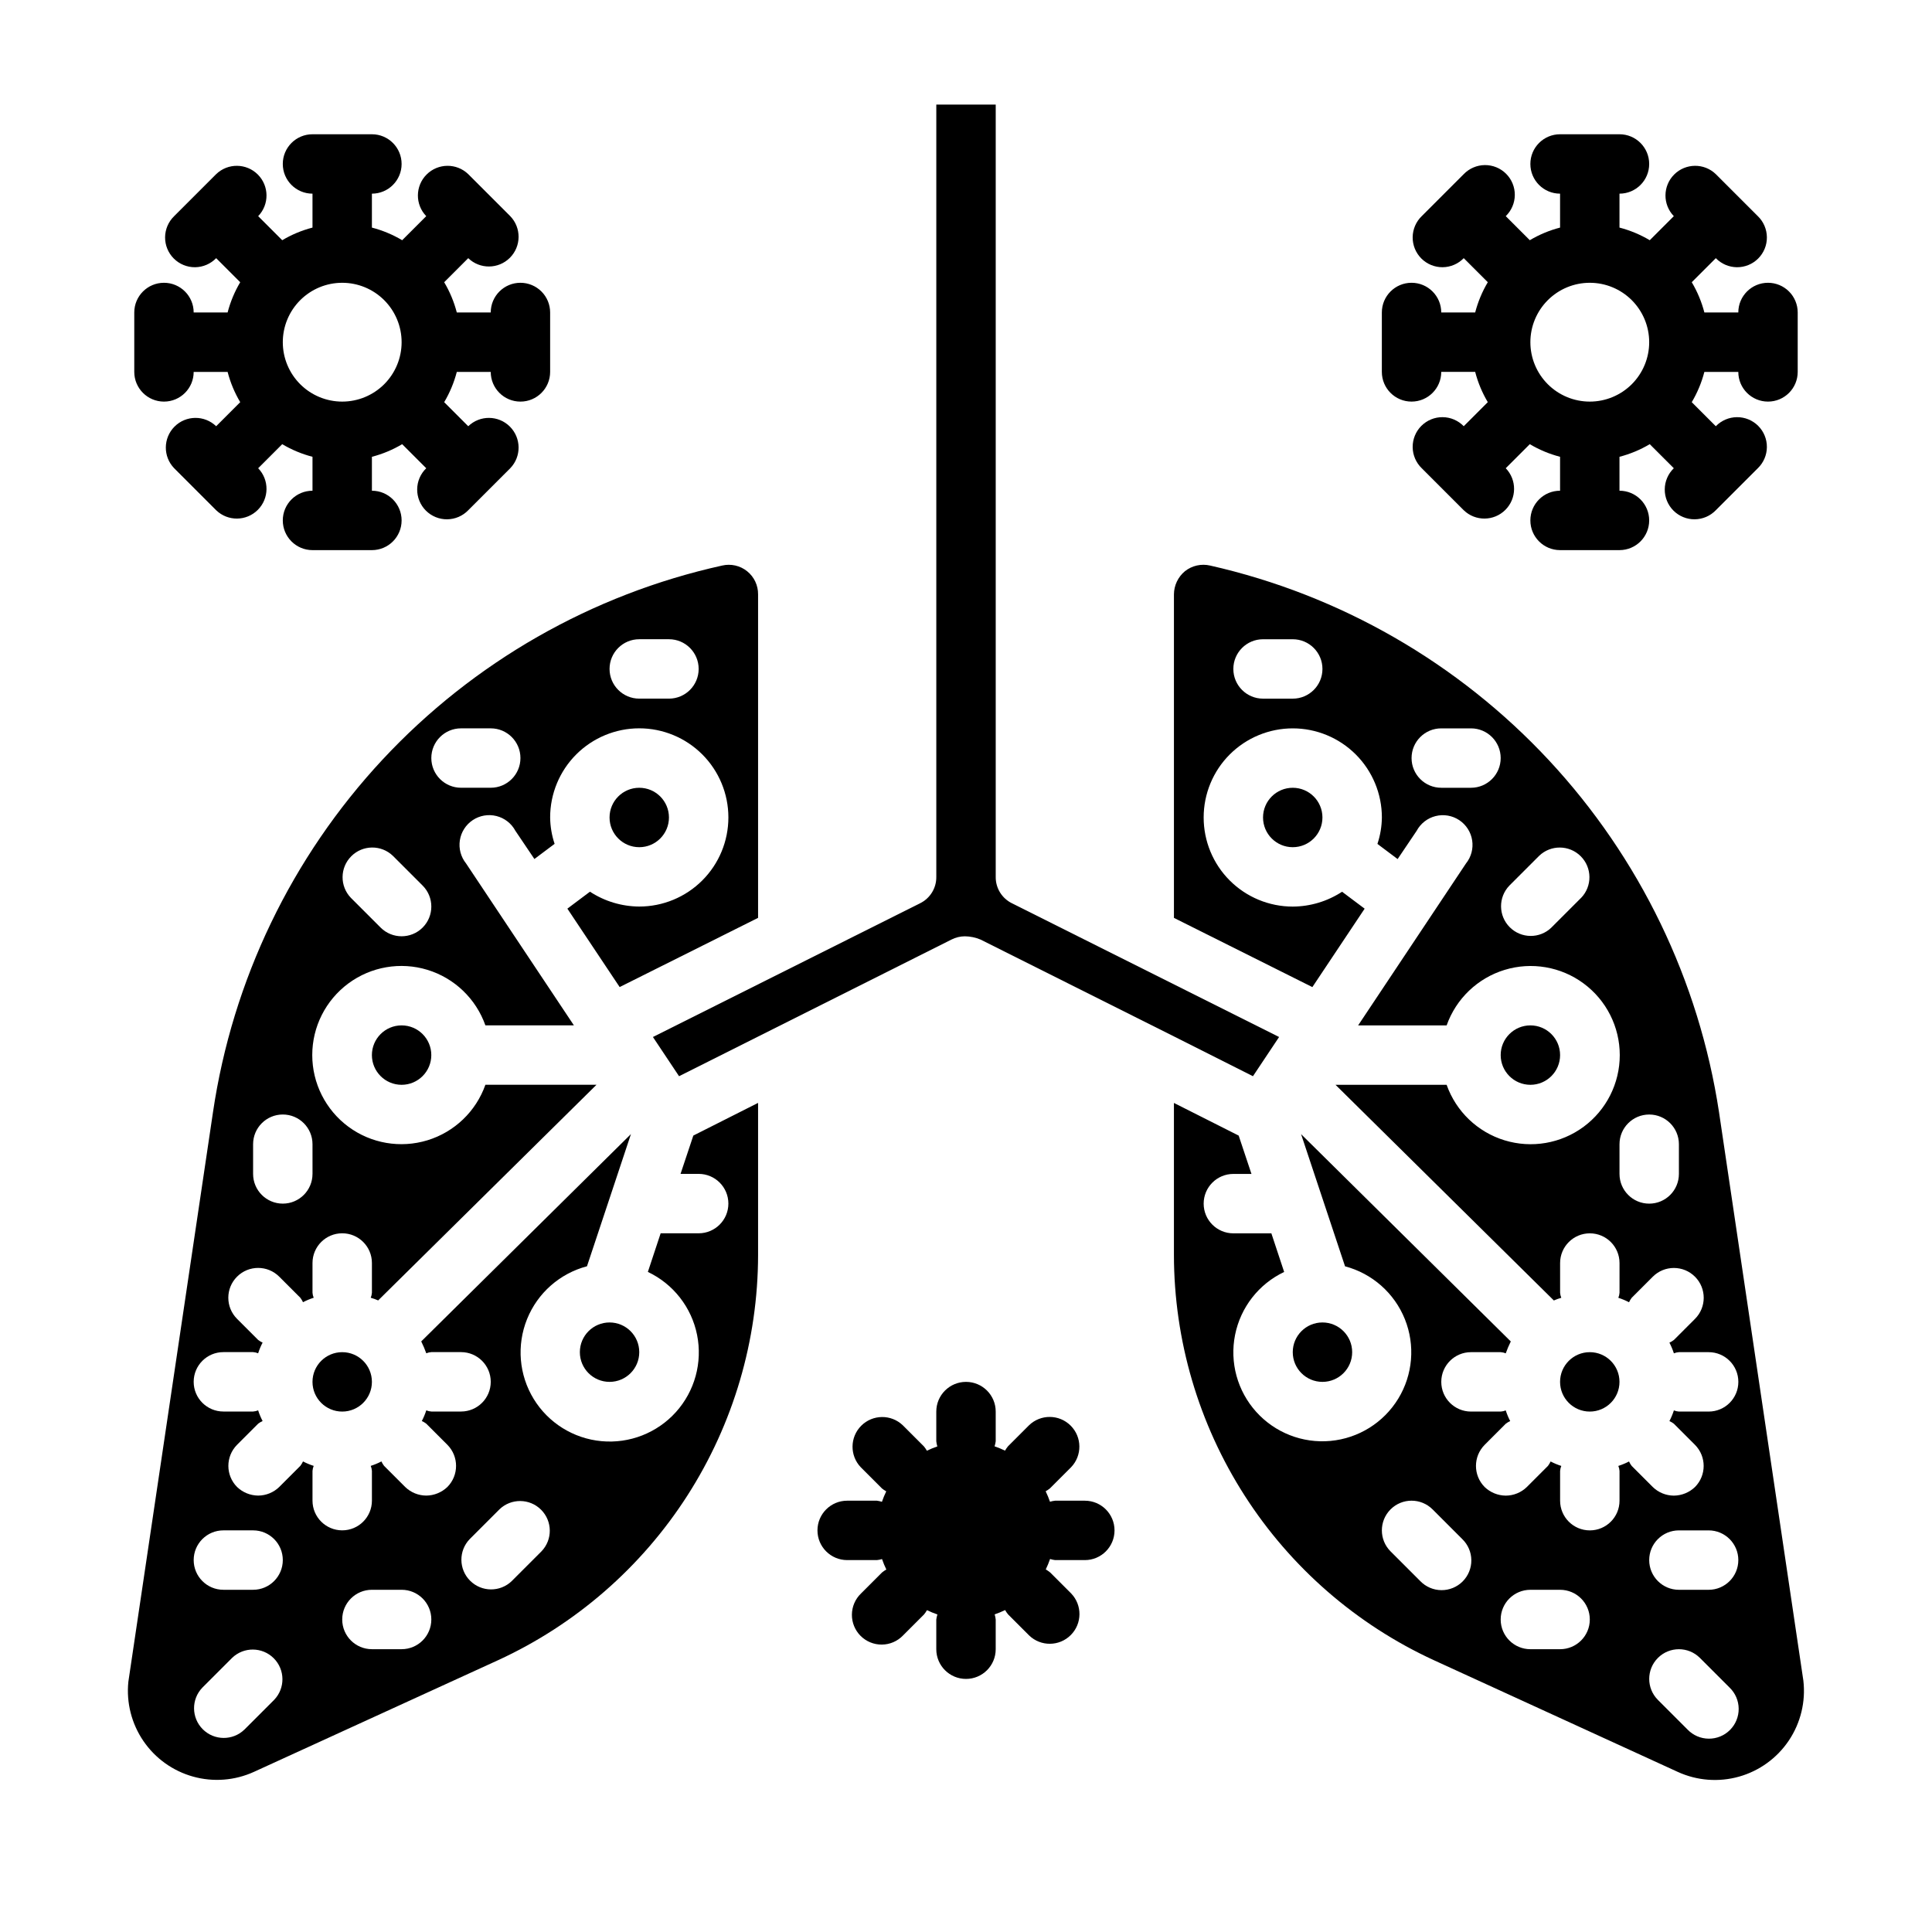
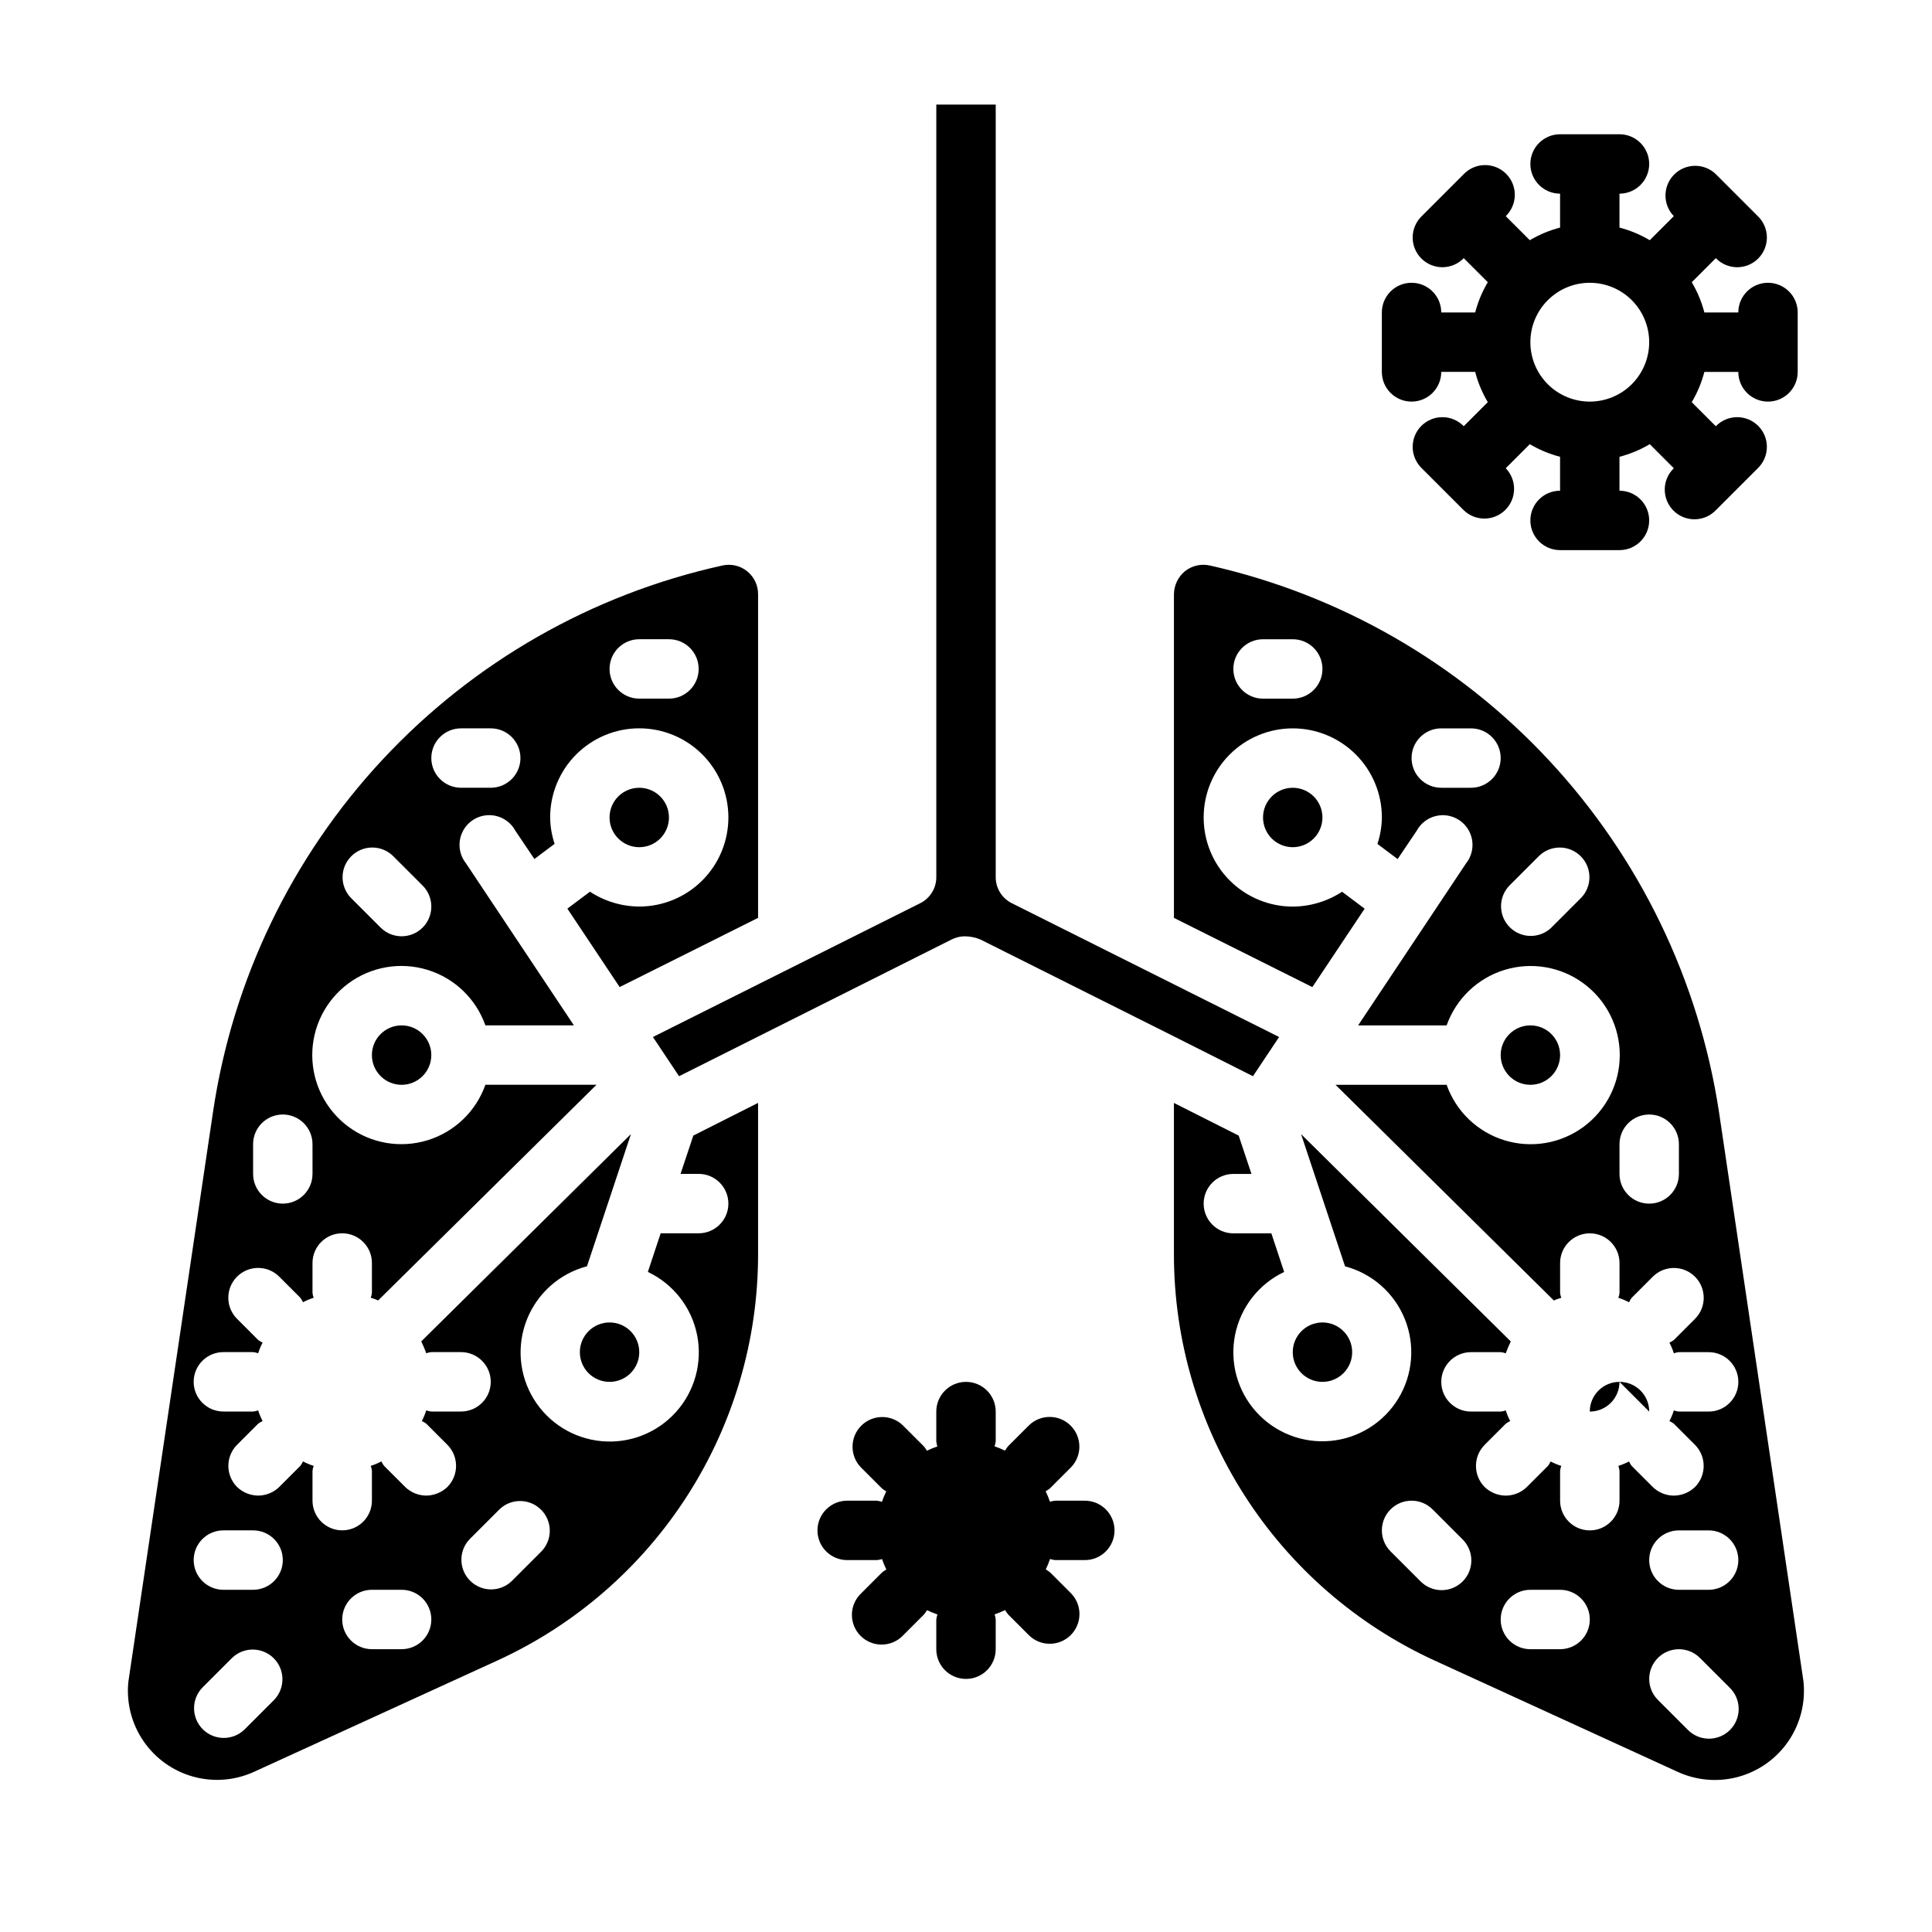
<svg xmlns="http://www.w3.org/2000/svg" fill="#000000" width="800px" height="800px" version="1.1" viewBox="144 144 512 512">
  <g>
    <path d="m431.49 541.7h-7.875c-0.461 0.047-0.918 0.141-1.359 0.273-0.324-0.945-0.707-1.871-1.145-2.769 0.41-0.227 0.793-0.488 1.152-0.785l5.574-5.574c2.981-3.09 2.938-8-0.098-11.035-3.035-3.039-7.945-3.082-11.035-0.098l-5.574 5.574c-0.297 0.359-0.559 0.742-0.785 1.148-0.902-0.438-1.828-0.816-2.773-1.141 0.145-0.434 0.242-0.883 0.301-1.34v-7.871c0-4.348-3.523-7.871-7.871-7.871s-7.875 3.523-7.875 7.871v7.871c0.047 0.465 0.141 0.918 0.277 1.363-0.945 0.324-1.871 0.703-2.769 1.141-0.23-0.406-0.492-0.789-0.789-1.148l-5.574-5.574c-3.086-2.981-7.996-2.941-11.035 0.098-3.035 3.035-3.078 7.945-0.094 11.035l5.574 5.574h-0.004c0.359 0.293 0.746 0.559 1.152 0.785-0.438 0.898-0.82 1.824-1.145 2.769-0.434-0.141-0.883-0.242-1.336-0.297h-7.871c-4.348 0-7.875 3.523-7.875 7.871s3.527 7.871 7.875 7.871h7.871c0.461-0.047 0.918-0.137 1.363-0.273 0.32 0.945 0.703 1.871 1.141 2.769-0.406 0.23-0.793 0.492-1.148 0.789l-5.574 5.574c-1.52 1.465-2.387 3.481-2.402 5.594-0.02 2.109 0.812 4.141 2.305 5.633 1.492 1.492 3.523 2.324 5.633 2.305 2.113-0.016 4.129-0.883 5.594-2.402l5.574-5.574c0.297-0.359 0.559-0.742 0.789-1.148 0.898 0.438 1.824 0.816 2.769 1.141-0.145 0.438-0.242 0.883-0.301 1.34v7.871c0 4.348 3.527 7.871 7.875 7.871s7.871-3.523 7.871-7.871v-7.871c-0.047-0.461-0.141-0.918-0.277-1.363 0.949-0.324 1.871-0.703 2.773-1.141 0.227 0.406 0.488 0.789 0.785 1.148l5.574 5.574c3.09 2.984 8 2.941 11.035-0.098 3.035-3.035 3.078-7.945 0.098-11.035l-5.574-5.574v0.004c-0.359-0.297-0.746-0.559-1.148-0.789 0.434-0.898 0.816-1.824 1.141-2.769 0.434 0.141 0.883 0.242 1.336 0.297h7.875c4.348 0 7.871-3.523 7.871-7.871s-3.523-7.871-7.871-7.871z" />
    <path d="m258.3 423.61c0 4.348-3.523 7.875-7.871 7.875-4.348 0-7.871-3.527-7.871-7.875 0-4.348 3.523-7.871 7.871-7.871 4.348 0 7.871 3.523 7.871 7.871" />
-     <path d="m242.56 510.21c0 4.348-3.523 7.871-7.871 7.871s-7.875-3.523-7.875-7.871c0-4.348 3.527-7.871 7.875-7.871s7.871 3.523 7.871 7.871" />
    <path d="m294.36 384.8 13.855 20.781 36.684-18.34v-85.727c0.023-2.383-1.047-4.644-2.906-6.133-1.859-1.492-4.301-2.043-6.617-1.504-34.52 7.629-65.906 25.562-90.004 51.43-24.094 25.867-39.762 58.445-44.926 93.418l-22.434 150.98c-0.559 5.535 0.859 11.094 3.996 15.688 3.141 4.594 7.801 7.934 13.164 9.426 5.359 1.496 11.074 1.047 16.137-1.262l64.707-29.598h0.004c20.535-9.453 37.934-24.59 50.141-43.617 12.203-19.027 18.707-41.152 18.738-63.758v-40.305l-17.16 8.66-3.387 10.152h4.801c4.348 0 7.875 3.527 7.875 7.875 0 4.348-3.527 7.871-7.875 7.871h-10.074l-3.387 10.234c6.742 3.195 11.578 9.387 13.043 16.699 1.465 7.316-0.613 14.891-5.602 20.438-4.992 5.543-12.309 8.406-19.734 7.715-7.43-0.688-14.094-4.844-17.98-11.211-3.887-6.367-4.535-14.195-1.75-21.117 2.785-6.922 8.676-12.117 15.887-14.02l11.652-35.031-55.578 54.945c0.508 1.023 0.953 2.074 1.34 3.148 0.426-0.176 0.875-0.285 1.336-0.312h7.875c4.348 0 7.871 3.523 7.871 7.871 0 4.348-3.523 7.871-7.871 7.871h-7.875c-0.461-0.027-0.91-0.137-1.336-0.312-0.312 0.977-0.707 1.922-1.184 2.832 0.422 0.188 0.816 0.426 1.184 0.707l5.59 5.59c3.066 3.094 3.066 8.086 0 11.18-1.508 1.445-3.504 2.258-5.59 2.281-2.09-0.008-4.094-0.824-5.59-2.281l-5.59-5.59c-0.281-0.363-0.52-0.762-0.707-1.18-0.91 0.473-1.859 0.867-2.836 1.18 0.18 0.426 0.285 0.879 0.316 1.34v7.871c0 4.348-3.523 7.871-7.871 7.871s-7.875-3.523-7.875-7.871v-7.871c0.031-0.461 0.137-0.914 0.316-1.34-0.977-0.312-1.926-0.707-2.832-1.18-0.191 0.418-0.43 0.816-0.711 1.18l-5.59 5.59c-1.496 1.457-3.5 2.273-5.59 2.281-2.082-0.023-4.082-0.836-5.586-2.281-3.07-3.094-3.07-8.086 0-11.18l5.59-5.59h-0.004c0.367-0.281 0.762-0.52 1.184-0.707-0.477-0.91-0.871-1.855-1.184-2.832-0.422 0.176-0.875 0.285-1.336 0.312h-7.871c-4.348 0-7.875-3.523-7.875-7.871 0-4.348 3.527-7.871 7.875-7.871h7.871c0.461 0.027 0.914 0.137 1.336 0.312 0.312-0.977 0.707-1.922 1.184-2.832-0.422-0.191-0.816-0.426-1.184-0.711l-5.59-5.59 0.004 0.004c-3.09-3.09-3.09-8.094 0-11.18 3.086-3.086 8.09-3.086 11.176 0l5.59 5.59c0.281 0.363 0.52 0.762 0.711 1.18 0.906-0.473 1.855-0.867 2.832-1.18-0.18-0.426-0.285-0.879-0.316-1.34v-7.871c0-4.348 3.527-7.871 7.875-7.871s7.871 3.523 7.871 7.871v7.871c-0.031 0.461-0.137 0.914-0.316 1.34 0.672 0.188 1.332 0.426 1.969 0.707l57.859-57.148h-29.441c-2.496 7.059-8.191 12.516-15.352 14.707-7.16 2.191-14.938 0.859-20.957-3.594-6.019-4.453-9.574-11.5-9.574-18.988s3.555-14.531 9.574-18.984c6.019-4.453 13.797-5.789 20.957-3.598s12.855 7.652 15.352 14.711h23.457l-28.574-42.902c-1.391-1.723-1.988-3.953-1.648-6.144 0.34-2.188 1.586-4.133 3.43-5.356 1.848-1.223 4.125-1.613 6.273-1.07 2.144 0.539 3.965 1.961 5.012 3.91l5.039 7.477 5.352-4.016 0.004 0.004c-0.758-2.262-1.156-4.625-1.184-7.008 0-6.262 2.488-12.27 6.918-16.699 4.43-4.426 10.438-6.914 16.699-6.914s12.27 2.488 16.699 6.914c4.43 4.43 6.918 10.438 6.918 16.699 0 6.266-2.488 12.273-6.918 16.699-4.43 4.43-10.438 6.918-16.699 6.918-4.644-0.023-9.184-1.391-13.066-3.934zm-25.875 167.07 7.871-7.871v-0.004c3.09-2.981 8-2.938 11.035 0.098 3.039 3.035 3.082 7.945 0.098 11.035l-7.871 7.871c-3.09 2.984-8 2.941-11.035-0.094-3.039-3.039-3.082-7.949-0.098-11.035zm-25.922 13.438h7.871c4.348 0 7.871 3.523 7.871 7.871s-3.523 7.871-7.871 7.871h-7.871c-4.348 0-7.871-3.523-7.871-7.871s3.523-7.871 7.871-7.871zm-25.922 29.18-7.871 7.871h-0.004c-3.086 2.984-7.996 2.941-11.035-0.094-3.035-3.039-3.078-7.945-0.094-11.035l7.871-7.871c3.09-2.984 8-2.941 11.035 0.094 3.035 3.035 3.078 7.945 0.098 11.035zm-13.438-44.926h7.871c4.348 0 7.871 3.523 7.871 7.871s-3.523 7.875-7.871 7.875h-7.871c-4.348 0-7.875-3.527-7.875-7.875s3.527-7.871 7.875-7.871zm23.617-94.465h-0.004c0 4.348-3.523 7.875-7.871 7.875s-7.871-3.527-7.871-7.875v-7.871c0-4.348 3.523-7.871 7.871-7.871s7.871 3.523 7.871 7.871zm29.18-65.281c-3.074 3.074-8.059 3.074-11.133 0l-7.871-7.871c-2.984-3.09-2.941-8 0.098-11.035 3.035-3.039 7.945-3.082 11.035-0.098l7.871 7.871c3.074 3.074 3.074 8.059 0 11.133zm18.051-37.055h-7.871c-4.348 0-7.875-3.523-7.875-7.871 0-4.348 3.527-7.871 7.875-7.871h7.871c4.348 0 7.871 3.523 7.871 7.871 0 4.348-3.523 7.871-7.871 7.871zm47.23-23.617h-7.871c-4.348 0-7.871-3.523-7.871-7.871s3.523-7.871 7.871-7.871h7.871c4.348 0 7.871 3.523 7.871 7.871s-3.523 7.871-7.871 7.871z" />
    <path d="m321.28 360.64c0 4.348-3.523 7.875-7.871 7.875s-7.871-3.527-7.871-7.875c0-4.348 3.523-7.871 7.871-7.871s7.871 3.523 7.871 7.871" />
    <path d="m313.41 502.34c0 4.348-3.523 7.871-7.871 7.871s-7.871-3.523-7.871-7.871c0-4.348 3.523-7.875 7.871-7.875s7.871 3.527 7.871 7.875" />
    <path d="m557.44 423.61c0 4.348-3.523 7.875-7.871 7.875s-7.871-3.527-7.871-7.875c0-4.348 3.523-7.871 7.871-7.871s7.871 3.523 7.871 7.871" />
-     <path d="m573.18 510.21c0 4.348-3.523 7.871-7.871 7.871s-7.875-3.523-7.875-7.871c0-4.348 3.527-7.871 7.875-7.871s7.871 3.523 7.871 7.871" />
+     <path d="m573.18 510.21c0 4.348-3.523 7.871-7.871 7.871c0-4.348 3.527-7.871 7.875-7.871s7.871 3.523 7.871 7.871" />
    <path d="m502.34 502.34c0 4.348-3.527 7.871-7.875 7.871-4.348 0-7.871-3.523-7.871-7.871 0-4.348 3.523-7.875 7.871-7.875 4.348 0 7.875 3.527 7.875 7.875" />
    <path d="m470.85 455.1h4.801l-3.387-10.156-17.16-8.656v40.305c0.031 22.605 6.535 44.73 18.742 63.758 12.203 19.027 29.605 34.164 50.141 43.617l64.629 29.598c5.098 2.336 10.859 2.781 16.258 1.258 5.394-1.523 10.074-4.922 13.195-9.578 3.121-4.66 4.484-10.277 3.844-15.848l-22.355-150.67c-5.305-34.906-21.012-67.398-45.066-93.238-24.059-25.84-55.348-43.824-89.781-51.609-2.344-0.551-4.809 0-6.691 1.496-1.832 1.516-2.898 3.766-2.914 6.141v85.727l36.684 18.344 13.855-20.781-5.984-4.488h0.004c-3.887 2.543-8.426 3.91-13.07 3.934-6.262 0-12.27-2.488-16.699-6.918-4.43-4.426-6.914-10.434-6.914-16.699 0-6.262 2.484-12.27 6.914-16.699 4.43-4.426 10.438-6.914 16.699-6.914 6.266 0 12.27 2.488 16.699 6.914 4.43 4.43 6.918 10.438 6.918 16.699-0.027 2.383-0.426 4.746-1.18 7.008l5.352 4.016 5.039-7.477v-0.004c1.047-1.949 2.867-3.371 5.016-3.91 2.148-0.543 4.422-0.152 6.269 1.07 1.844 1.223 3.09 3.168 3.43 5.356 0.34 2.191-0.258 4.422-1.648 6.144l-28.574 42.902h23.457c2.496-7.059 8.195-12.52 15.355-14.711s14.934-0.855 20.953 3.598c6.023 4.453 9.574 11.496 9.574 18.984s-3.551 14.535-9.574 18.988c-6.019 4.453-13.793 5.785-20.953 3.594-7.16-2.191-12.859-7.648-15.355-14.707h-29.441l57.859 57.152v-0.004c0.641-0.281 1.297-0.52 1.969-0.707-0.18-0.426-0.285-0.879-0.316-1.34v-7.871c0-4.348 3.527-7.871 7.875-7.871s7.871 3.523 7.871 7.871v7.871c-0.031 0.461-0.137 0.914-0.316 1.34 0.977 0.312 1.926 0.707 2.836 1.18 0.188-0.418 0.426-0.816 0.707-1.18l5.59-5.59c3.086-3.086 8.09-3.086 11.18 0 3.086 3.086 3.086 8.09 0 11.18l-5.59 5.59v-0.004c-0.367 0.285-0.762 0.52-1.184 0.711 0.477 0.91 0.871 1.855 1.184 2.832 0.426-0.176 0.875-0.285 1.336-0.312h7.875c4.348 0 7.871 3.523 7.871 7.871 0 4.348-3.523 7.871-7.871 7.871h-7.875c-0.461-0.027-0.91-0.137-1.336-0.312-0.312 0.977-0.707 1.922-1.184 2.832 0.422 0.188 0.816 0.426 1.184 0.707l5.59 5.59c3.066 3.094 3.066 8.086 0 11.18-1.508 1.445-3.504 2.258-5.59 2.281-2.09-0.008-4.094-0.824-5.59-2.281l-5.59-5.59c-0.281-0.363-0.52-0.762-0.707-1.18-0.91 0.473-1.859 0.867-2.836 1.18 0.18 0.426 0.285 0.879 0.316 1.34v7.871c0 4.348-3.523 7.871-7.871 7.871s-7.875-3.523-7.875-7.871v-7.871c0.031-0.461 0.137-0.914 0.316-1.34-0.977-0.312-1.926-0.707-2.832-1.18-0.191 0.418-0.43 0.816-0.711 1.18l-5.59 5.59c-1.496 1.457-3.5 2.273-5.59 2.281-2.082-0.023-4.082-0.836-5.586-2.281-3.07-3.094-3.07-8.086 0-11.18l5.59-5.59h-0.004c0.367-0.281 0.762-0.52 1.184-0.707-0.477-0.91-0.871-1.855-1.184-2.832-0.422 0.176-0.875 0.285-1.336 0.312h-7.871c-4.348 0-7.875-3.523-7.875-7.871 0-4.348 3.527-7.871 7.875-7.871h7.871c0.461 0.027 0.914 0.137 1.336 0.312 0.387-1.074 0.832-2.125 1.34-3.148l-55.578-54.945 11.652 35.031c7.199 1.902 13.074 7.094 15.852 14 2.777 6.91 2.125 14.723-1.754 21.078-3.879 6.356-10.535 10.504-17.945 11.191-7.414 0.688-14.719-2.168-19.699-7.703-4.981-5.531-7.059-13.094-5.598-20.395 1.461-7.301 6.281-13.484 13.008-16.676l-3.387-10.234h-10.074c-4.348 0-7.871-3.523-7.871-7.871 0-4.348 3.523-7.875 7.871-7.875zm15.742-125.95h-7.871c-4.348 0-7.871-3.523-7.871-7.871s3.523-7.871 7.871-7.871h7.871c4.348 0 7.871 3.523 7.871 7.871s-3.523 7.871-7.871 7.871zm47.23 23.617h-7.871c-4.348 0-7.871-3.523-7.871-7.871 0-4.348 3.523-7.871 7.871-7.871h7.875c4.348 0 7.871 3.523 7.871 7.871 0 4.348-3.523 7.871-7.871 7.871zm29.18 29.18-7.871 7.871 0.004 0.004c-3.09 2.984-8 2.941-11.035-0.098-3.035-3.035-3.078-7.945-0.098-11.035l7.871-7.871h0.004c3.086-2.984 7.996-2.941 11.035 0.098 3.035 3.035 3.078 7.945 0.094 11.035zm25.926 73.156c0 4.348-3.523 7.875-7.871 7.875-4.348 0-7.871-3.527-7.871-7.875v-7.871c0-4.348 3.523-7.871 7.871-7.871 4.348 0 7.871 3.523 7.871 7.871zm0 94.465h7.875c4.348 0 7.871 3.523 7.871 7.871s-3.523 7.875-7.871 7.875h-7.875c-4.348 0-7.871-3.527-7.871-7.875s3.523-7.871 7.871-7.871zm-5.566 33.793 0.004 0.004c3.074-3.074 8.055-3.074 11.129 0l7.871 7.871c1.52 1.465 2.387 3.481 2.402 5.594 0.02 2.109-0.809 4.141-2.305 5.633-1.492 1.496-3.523 2.324-5.633 2.305-2.113-0.016-4.129-0.883-5.594-2.402l-7.871-7.871c-3.074-3.074-3.074-8.055 0-11.129zm-33.793-18.047h7.871c4.348 0 7.875 3.523 7.875 7.871s-3.527 7.871-7.875 7.871h-7.871c-4.348 0-7.871-3.523-7.871-7.871s3.523-7.871 7.871-7.871zm-37.055-21.309v-0.004c3.074-3.07 8.059-3.07 11.133 0l7.871 7.871v0.004c1.52 1.465 2.387 3.481 2.402 5.594 0.02 2.109-0.812 4.141-2.305 5.633-1.492 1.492-3.523 2.324-5.633 2.305-2.113-0.016-4.129-0.883-5.594-2.402l-7.871-7.871h-0.004c-3.07-3.074-3.07-8.059 0-11.133z" />
    <path d="m387.8 383.39-70.77 35.426 6.926 10.391 72.188-36.211c1.098-0.562 2.312-0.859 3.543-0.867 1.434 0.016 2.852 0.309 4.172 0.867l51.246 25.664 20.941 10.547 6.926-10.391-70.77-35.426c-2.676-1.301-4.363-4.027-4.328-7.004v-204.67h-15.746v204.67c0.035 2.977-1.652 5.703-4.328 7.004z" />
    <path d="m494.46 360.64c0 4.348-3.523 7.875-7.871 7.875s-7.871-3.527-7.871-7.875c0-4.348 3.523-7.871 7.871-7.871s7.871 3.523 7.871 7.871" />
    <path d="m612.54 218.94c-4.348 0-7.871 3.523-7.871 7.871h-8.992c-0.73-2.816-1.855-5.519-3.344-8.02l6.375-6.375c1.469 1.516 3.484 2.383 5.594 2.402 2.113 0.016 4.144-0.812 5.637-2.309 1.492-1.492 2.324-3.519 2.305-5.633-0.02-2.113-0.883-4.129-2.402-5.594l-11.133-11.133c-3.086-2.981-7.996-2.938-11.035 0.098-3.035 3.035-3.078 7.945-0.094 11.035l-6.375 6.375h-0.004c-2.5-1.488-5.203-2.613-8.02-3.344v-8.992c4.348 0 7.871-3.523 7.871-7.871s-3.523-7.871-7.871-7.871h-15.746c-4.348 0-7.871 3.523-7.871 7.871s3.523 7.871 7.871 7.871v8.992c-2.816 0.73-5.519 1.855-8.02 3.344l-6.375-6.375c1.516-1.469 2.383-3.484 2.402-5.594 0.016-2.113-0.812-4.141-2.309-5.637-1.492-1.492-3.519-2.32-5.633-2.305-2.113 0.02-4.129 0.887-5.594 2.402l-11.133 11.133c-1.516 1.465-2.383 3.481-2.402 5.594-0.016 2.113 0.812 4.141 2.305 5.633 1.496 1.496 3.523 2.324 5.637 2.309 2.109-0.02 4.125-0.887 5.594-2.402l6.375 6.375c-1.488 2.5-2.613 5.203-3.344 8.02h-8.992c0-4.348-3.523-7.871-7.871-7.871s-7.871 3.523-7.871 7.871v15.746c0 4.348 3.523 7.871 7.871 7.871s7.871-3.523 7.871-7.871h8.992c0.73 2.816 1.855 5.519 3.344 8.02l-6.375 6.375v0.004c-1.469-1.52-3.484-2.387-5.594-2.402-2.113-0.02-4.141 0.812-5.637 2.305-1.492 1.492-2.32 3.523-2.305 5.633 0.02 2.113 0.887 4.129 2.402 5.594l11.133 11.133c3.09 2.984 8 2.941 11.035-0.098 3.035-3.035 3.078-7.945 0.098-11.035l6.375-6.375c2.5 1.488 5.203 2.613 8.02 3.344v8.992c-4.348 0-7.871 3.523-7.871 7.871 0 4.348 3.523 7.871 7.871 7.871h15.746c4.348 0 7.871-3.523 7.871-7.871 0-4.348-3.523-7.871-7.871-7.871v-8.992c2.816-0.73 5.519-1.855 8.02-3.344l6.375 6.375h0.004c-1.52 1.469-2.387 3.484-2.402 5.594-0.02 2.113 0.812 4.144 2.305 5.637 1.492 1.492 3.523 2.324 5.633 2.305 2.113-0.02 4.129-0.883 5.594-2.402l11.133-11.133c1.52-1.465 2.383-3.481 2.402-5.594 0.02-2.109-0.812-4.141-2.305-5.633-1.492-1.492-3.523-2.324-5.637-2.305-2.109 0.016-4.125 0.883-5.594 2.402l-6.375-6.375v-0.004c1.488-2.5 2.613-5.203 3.344-8.02h8.992c0 4.348 3.523 7.871 7.871 7.871 4.348 0 7.871-3.523 7.871-7.871v-15.746c0-2.086-0.828-4.09-2.305-5.566-1.477-1.477-3.477-2.305-5.566-2.305zm-47.23 31.488c-4.176 0-8.18-1.66-11.133-4.609-2.953-2.953-4.613-6.957-4.613-11.133s1.66-8.18 4.613-11.133c2.953-2.953 6.957-4.613 11.133-4.613s8.18 1.66 11.133 4.613c2.949 2.953 4.609 6.957 4.609 11.133s-1.66 8.18-4.609 11.133c-2.953 2.949-6.957 4.609-11.133 4.609z" />
-     <path d="m281.92 218.94c-4.348 0-7.871 3.523-7.871 7.871h-8.992c-0.73-2.816-1.855-5.519-3.344-8.02l6.375-6.375c3.09 2.981 8 2.938 11.035-0.098 3.039-3.035 3.082-7.945 0.098-11.035l-11.133-11.133c-3.086-2.981-7.996-2.938-11.035 0.098-3.035 3.035-3.078 7.945-0.094 11.035l-6.375 6.375h-0.004c-2.5-1.488-5.203-2.613-8.02-3.344v-8.992c4.348 0 7.871-3.523 7.871-7.871s-3.523-7.871-7.871-7.871h-15.746c-4.348 0-7.871 3.523-7.871 7.871s3.523 7.871 7.871 7.871v8.992c-2.816 0.73-5.519 1.855-8.02 3.344l-6.375-6.375c2.981-3.09 2.938-8-0.098-11.035-3.035-3.035-7.945-3.078-11.035-0.098l-11.133 11.133c-1.516 1.465-2.383 3.481-2.402 5.594-0.016 2.113 0.812 4.141 2.305 5.633 1.496 1.496 3.523 2.324 5.637 2.309 2.109-0.02 4.125-0.887 5.594-2.402l6.375 6.375c-1.488 2.5-2.613 5.203-3.344 8.02h-8.992c0-4.348-3.523-7.871-7.871-7.871s-7.871 3.523-7.871 7.871v15.746c0 4.348 3.523 7.871 7.871 7.871s7.871-3.523 7.871-7.871h8.992c0.73 2.816 1.855 5.519 3.344 8.02l-6.375 6.375v0.004c-3.09-2.984-8-2.941-11.035 0.094-3.035 3.039-3.078 7.949-0.098 11.035l11.133 11.133c3.09 2.984 8 2.941 11.035-0.098 3.035-3.035 3.078-7.945 0.098-11.035l6.375-6.375c2.5 1.488 5.203 2.613 8.02 3.344v8.992c-4.348 0-7.871 3.523-7.871 7.871 0 4.348 3.523 7.871 7.871 7.871h15.746c4.348 0 7.871-3.523 7.871-7.871 0-4.348-3.523-7.871-7.871-7.871v-8.992c2.816-0.73 5.519-1.855 8.02-3.344l6.375 6.375h0.004c-1.52 1.469-2.387 3.484-2.402 5.594-0.02 2.113 0.812 4.144 2.305 5.637 1.492 1.492 3.523 2.324 5.633 2.305 2.113-0.02 4.129-0.883 5.594-2.402l11.133-11.133c2.984-3.086 2.941-7.996-0.098-11.035-3.035-3.035-7.945-3.078-11.035-0.094l-6.375-6.375v-0.004c1.488-2.5 2.613-5.203 3.344-8.02h8.992c0 4.348 3.523 7.871 7.871 7.871 4.348 0 7.871-3.523 7.871-7.871v-15.746c0-2.086-0.828-4.09-2.305-5.566-1.477-1.477-3.477-2.305-5.566-2.305zm-47.23 31.488c-4.176 0-8.18-1.66-11.133-4.609-2.953-2.953-4.613-6.957-4.613-11.133s1.66-8.18 4.613-11.133c2.953-2.953 6.957-4.613 11.133-4.613s8.18 1.66 11.133 4.613c2.949 2.953 4.609 6.957 4.609 11.133s-1.66 8.18-4.609 11.133c-2.953 2.949-6.957 4.609-11.133 4.609z" />
  </g>
</svg>